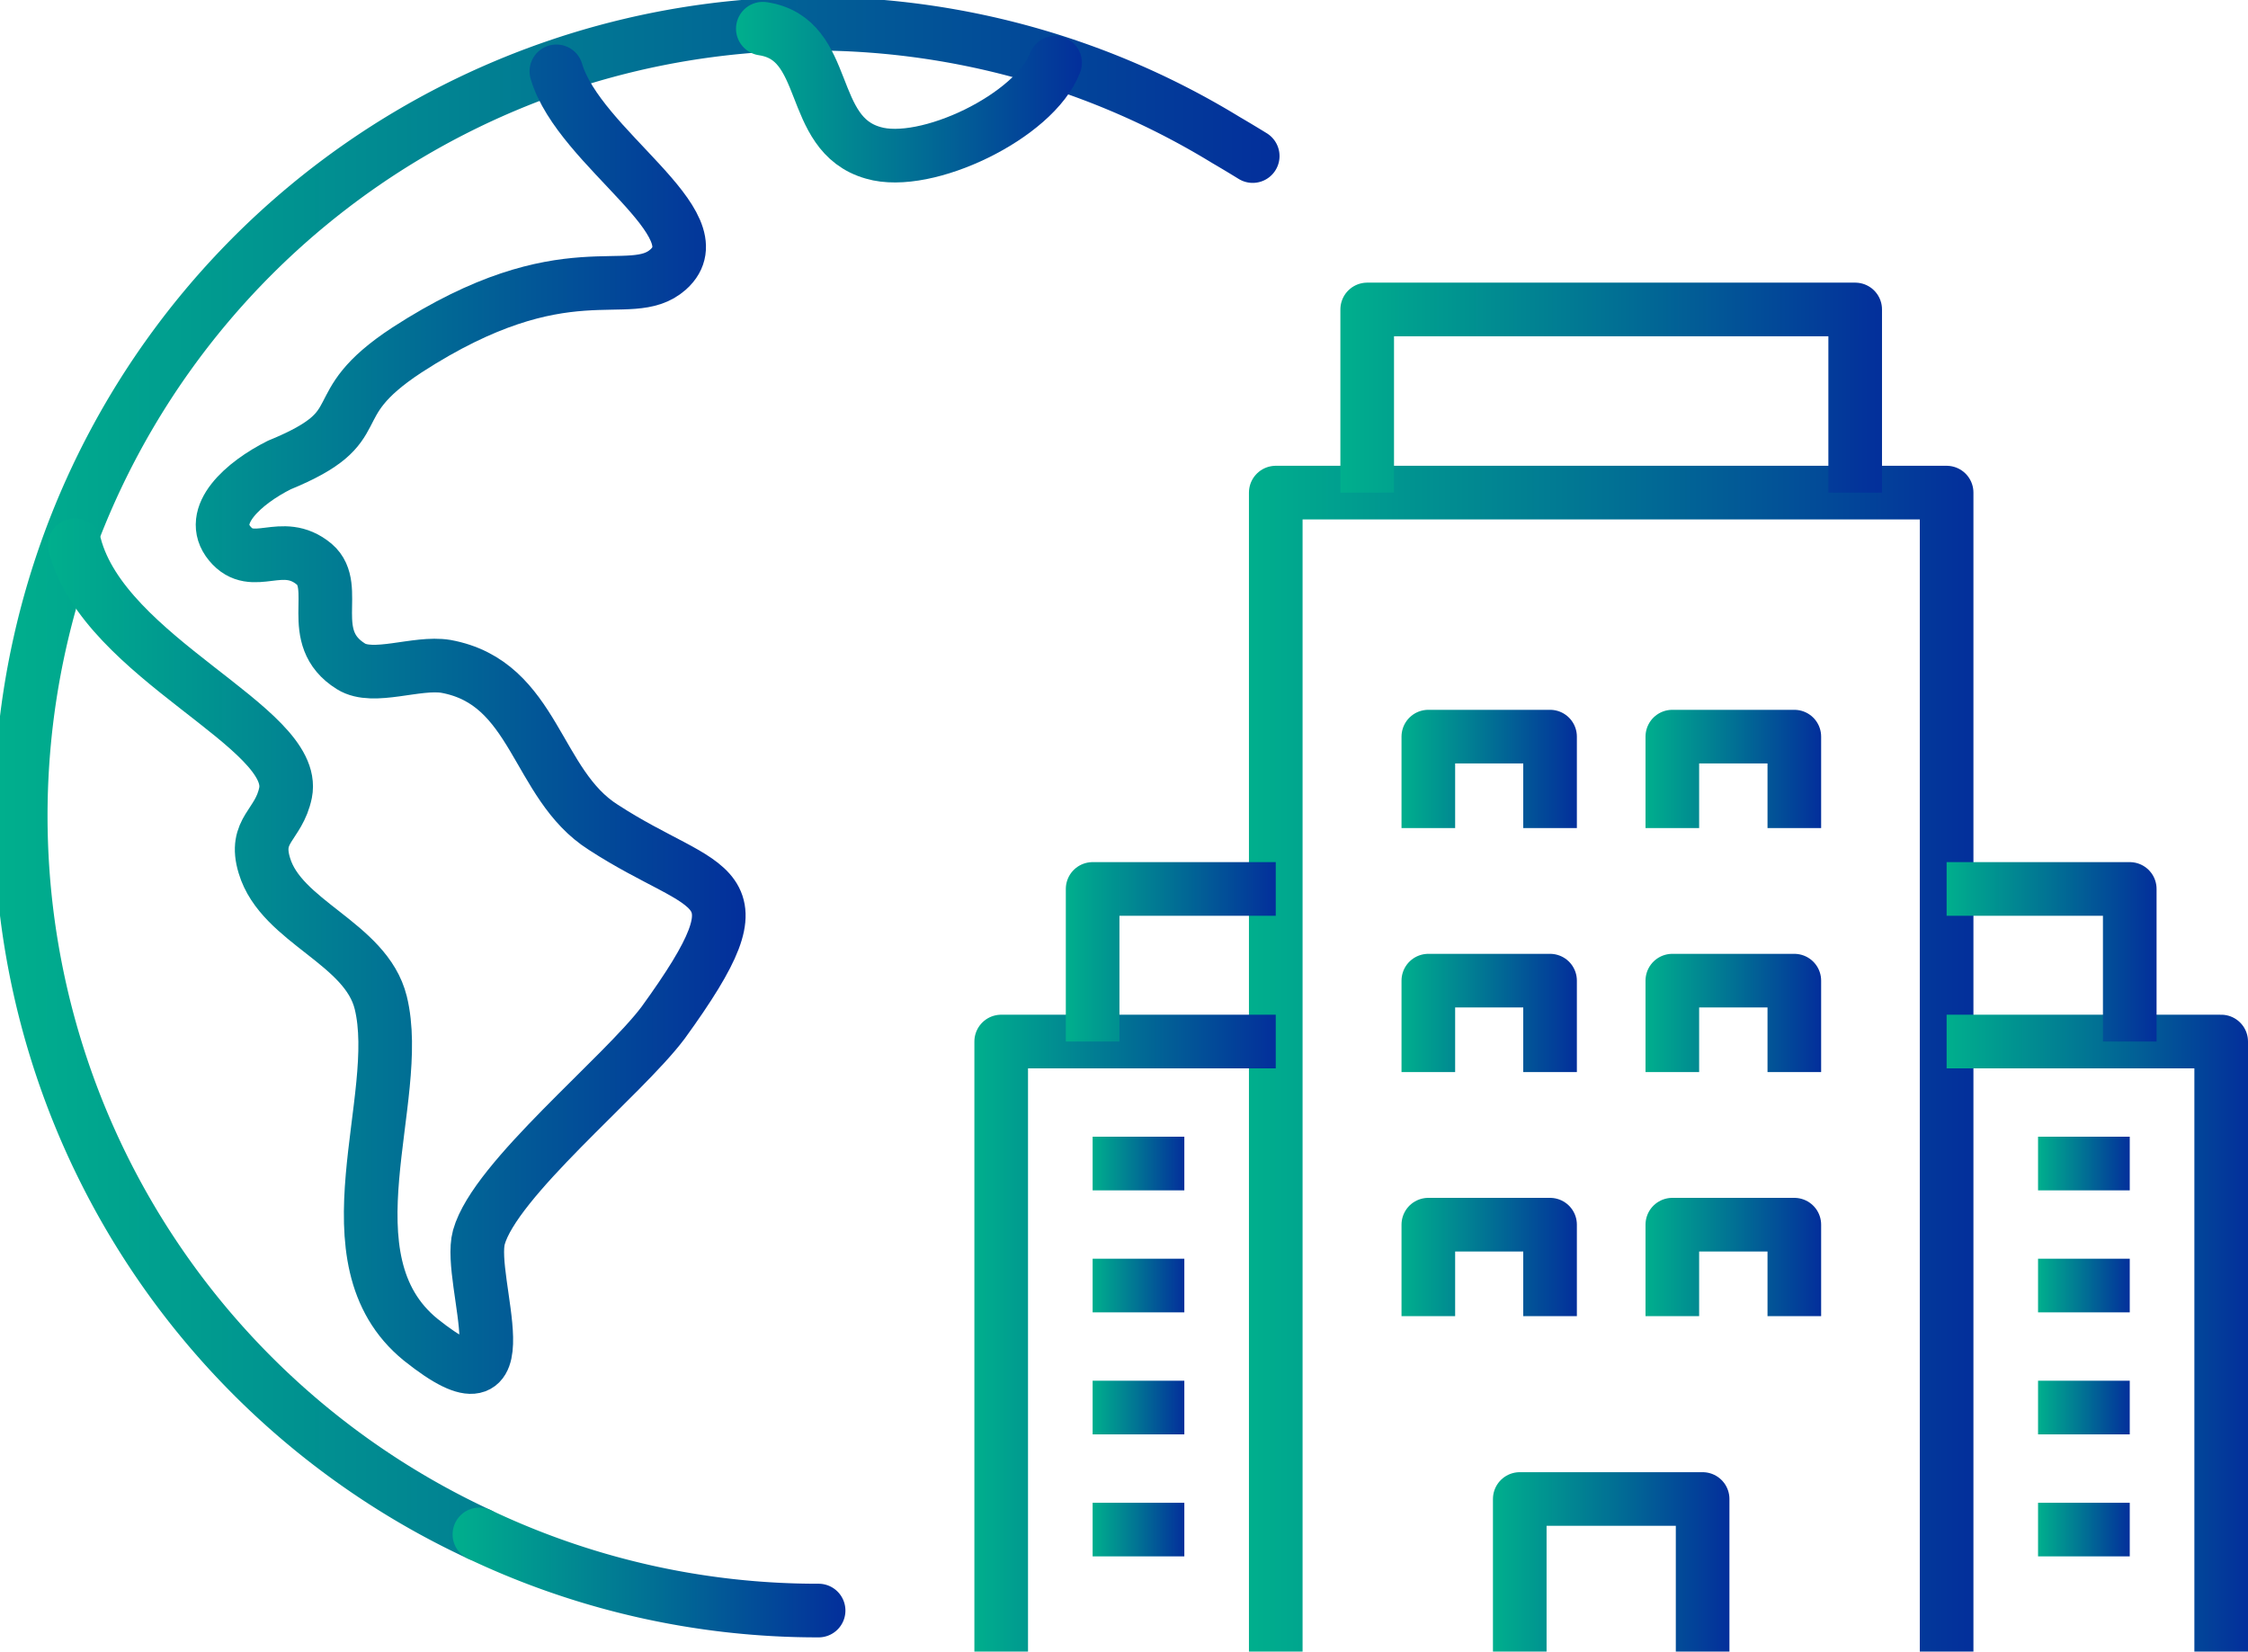
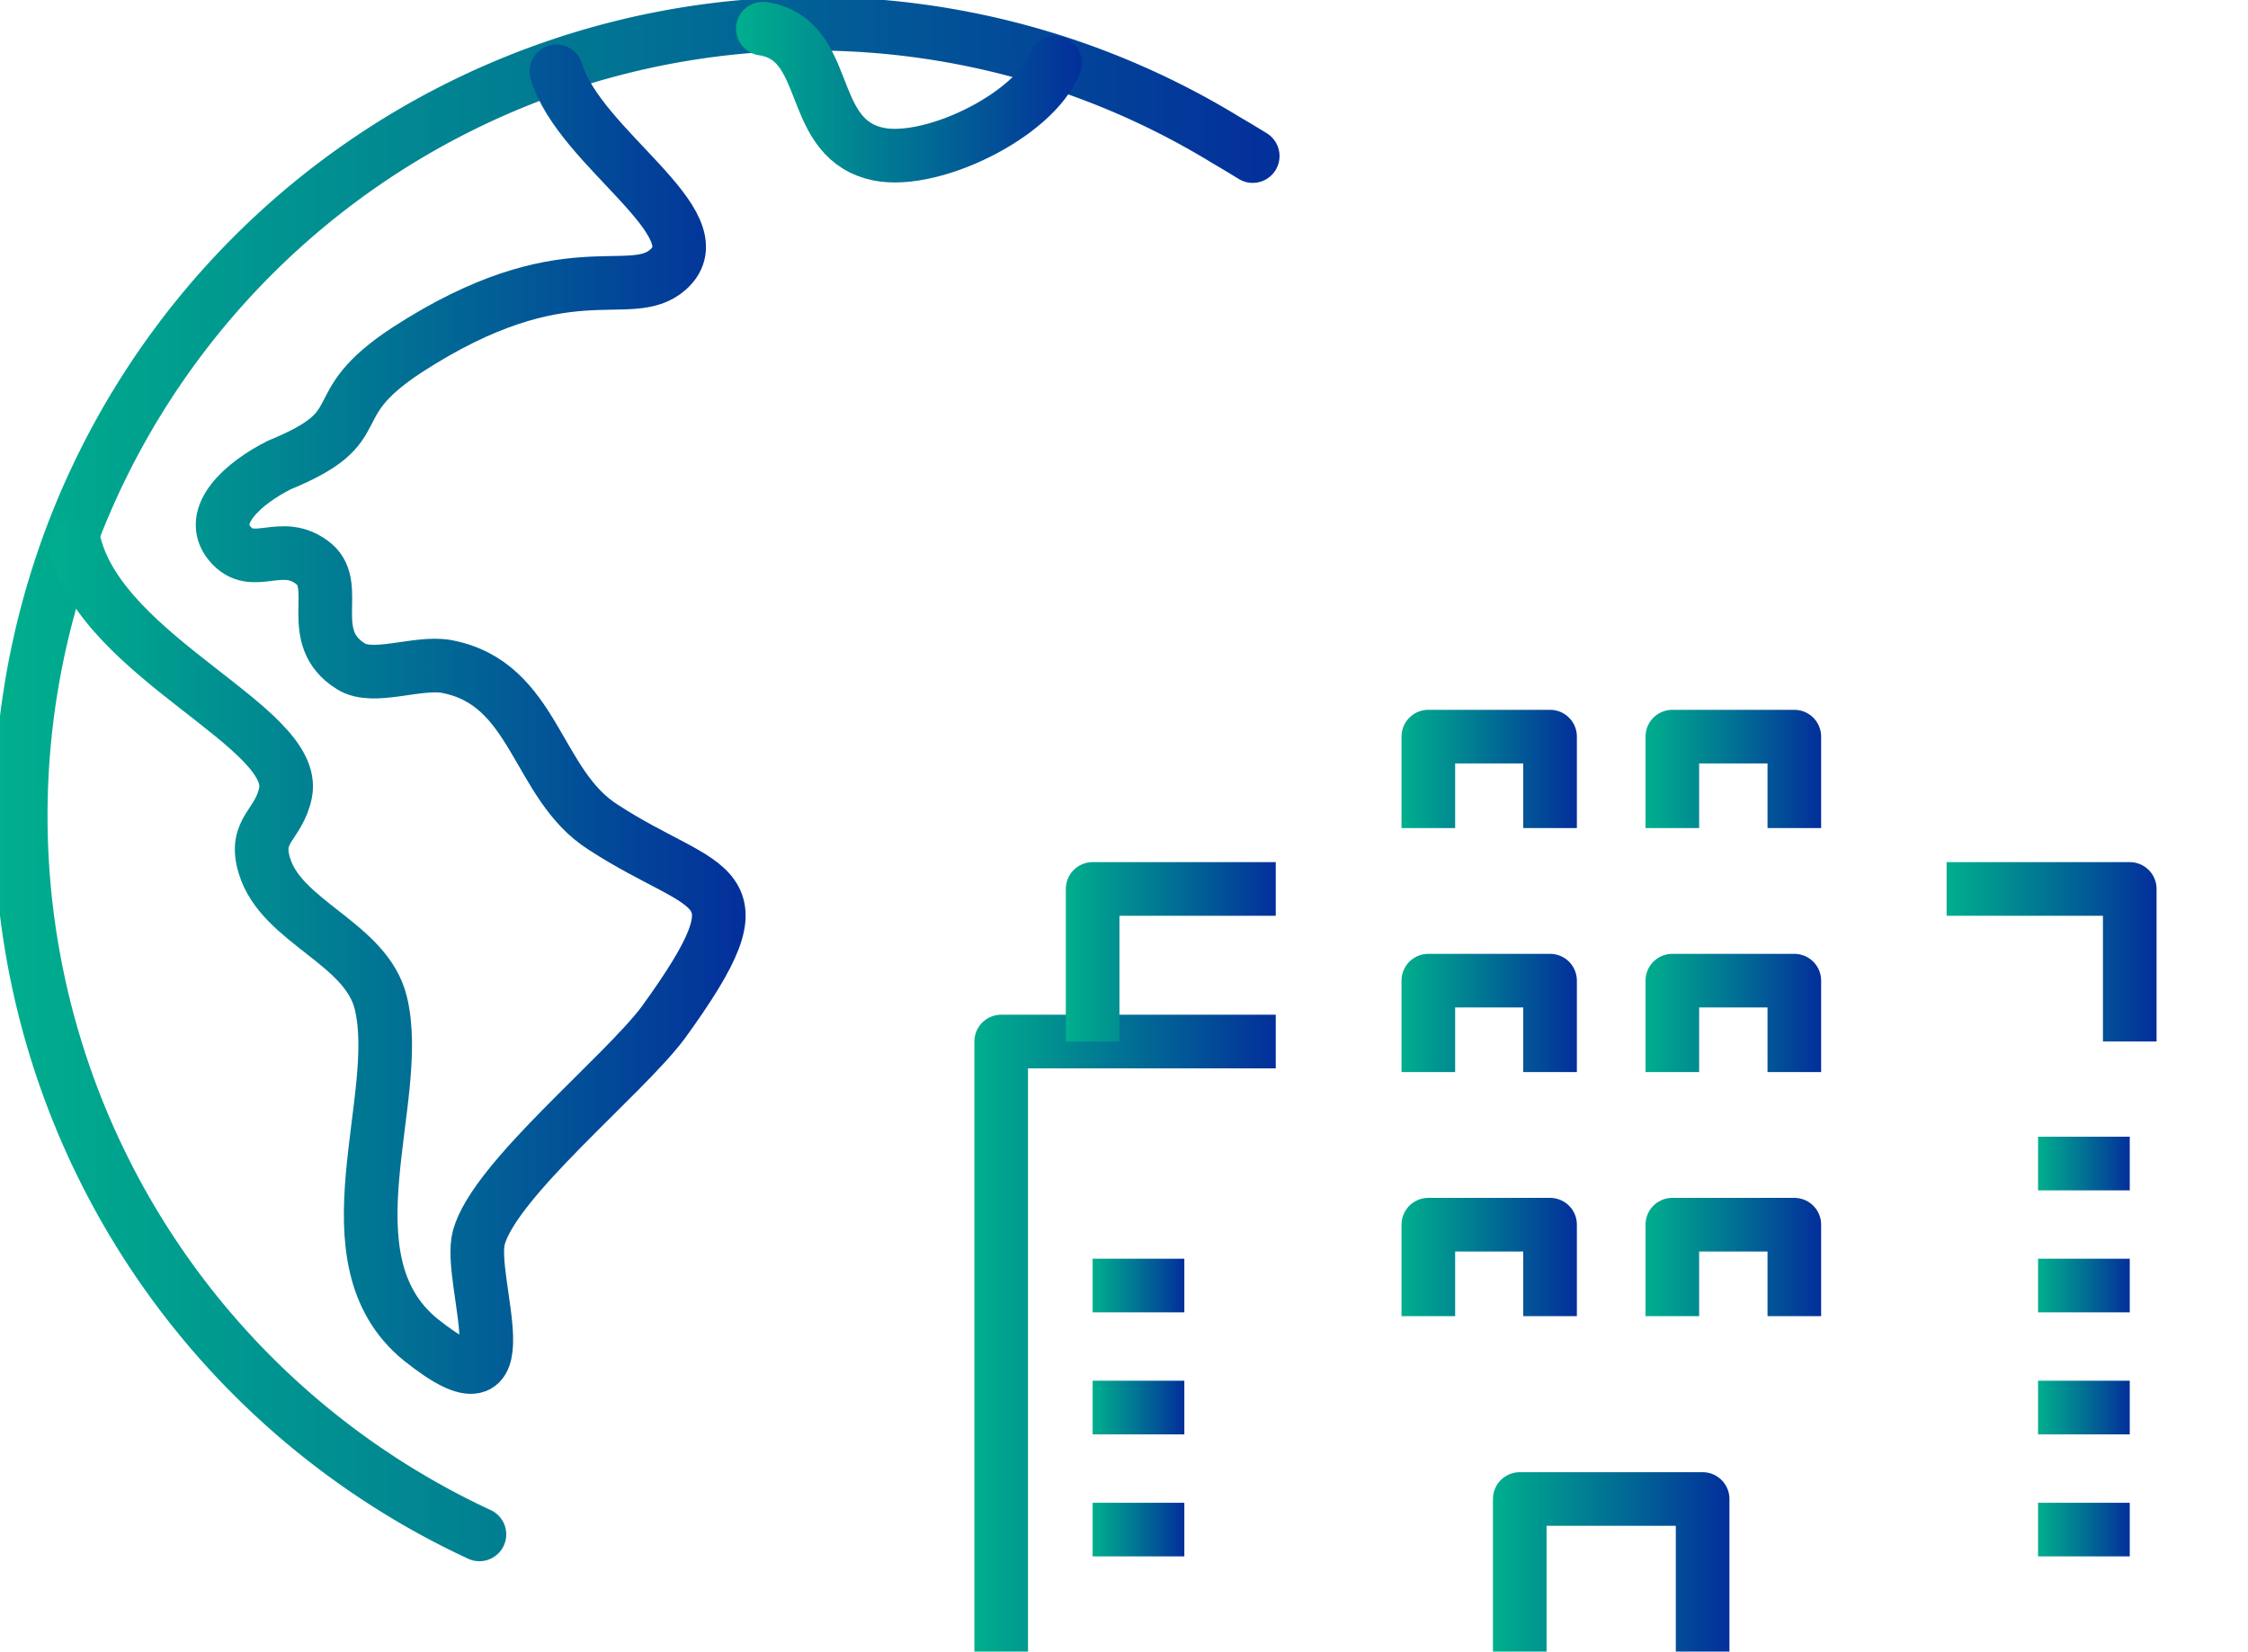
<svg xmlns="http://www.w3.org/2000/svg" xmlns:xlink="http://www.w3.org/1999/xlink" viewBox="0 0 83.84 61.59">
  <defs>
    <style>.cls-1,.cls-10,.cls-11,.cls-12,.cls-13,.cls-14,.cls-15,.cls-16,.cls-17,.cls-18,.cls-19,.cls-2,.cls-20,.cls-21,.cls-22,.cls-23,.cls-24,.cls-25,.cls-3,.cls-4,.cls-5,.cls-6,.cls-7,.cls-8,.cls-9{fill:none;stroke-linejoin:round;stroke-width:2px;}.cls-1,.cls-2,.cls-3,.cls-4{stroke-linecap:round;}.cls-1{stroke:url(#新規グラデーションスウォッチ_2);}.cls-2{stroke:url(#新規グラデーションスウォッチ_2-2);}.cls-3{stroke:url(#新規グラデーションスウォッチ_2-3);}.cls-4{stroke:url(#新規グラデーションスウォッチ_2-4);}.cls-5{stroke:url(#新規グラデーションスウォッチ_2-5);}.cls-6{stroke:url(#新規グラデーションスウォッチ_2-6);}.cls-7{stroke:url(#新規グラデーションスウォッチ_2-7);}.cls-8{stroke:url(#新規グラデーションスウォッチ_2-8);}.cls-9{stroke:url(#新規グラデーションスウォッチ_2-9);}.cls-10{stroke:url(#新規グラデーションスウォッチ_2-10);}.cls-11{stroke:url(#新規グラデーションスウォッチ_2-11);}.cls-12{stroke:url(#新規グラデーションスウォッチ_2-12);}.cls-13{stroke:url(#新規グラデーションスウォッチ_2-13);}.cls-14{stroke:url(#新規グラデーションスウォッチ_2-14);}.cls-15{stroke:url(#新規グラデーションスウォッチ_2-15);}.cls-16{stroke:url(#新規グラデーションスウォッチ_2-16);}.cls-17{stroke:url(#新規グラデーションスウォッチ_2-17);}.cls-18{stroke:url(#新規グラデーションスウォッチ_2-18);}.cls-19{stroke:url(#新規グラデーションスウォッチ_2-19);}.cls-20{stroke:url(#新規グラデーションスウォッチ_2-20);}.cls-21{stroke:url(#新規グラデーションスウォッチ_2-21);}.cls-22{stroke:url(#新規グラデーションスウォッチ_2-22);}.cls-23{stroke:url(#新規グラデーションスウォッチ_2-23);}.cls-24{stroke:url(#新規グラデーションスウォッチ_2-24);}.cls-25{stroke:url(#新規グラデーションスウォッチ_2-25);}</style>
    <linearGradient id="新規グラデーションスウォッチ_2" y1="29.11" x2="47.68" y2="29.11" gradientUnits="userSpaceOnUse">
      <stop offset="0" stop-color="#00af8d" />
      <stop offset="0.5" stop-color="#017194" />
      <stop offset="0.99" stop-color="#03309b" />
    </linearGradient>
    <linearGradient id="新規グラデーションスウォッチ_2-2" x1="16.88" y1="58.64" x2="31.53" y2="58.64" xlink:href="#新規グラデーションスウォッチ_2" />
    <linearGradient id="新規グラデーションスウォッチ_2-3" x1="27.45" y1="3.44" x2="40.35" y2="3.44" xlink:href="#新規グラデーションスウォッチ_2" />
    <linearGradient id="新規グラデーションスウォッチ_2-4" x1="1.79" y1="26.84" x2="27.81" y2="26.84" xlink:href="#新規グラデーションスウォッチ_2" />
    <linearGradient id="新規グラデーションスウォッチ_2-5" x1="46.58" y1="39.48" x2="73.6" y2="39.48" xlink:href="#新規グラデーションスウォッチ_2" />
    <linearGradient id="新規グラデーションスウォッチ_2-6" x1="49.99" y1="14.45" x2="70.19" y2="14.45" xlink:href="#新規グラデーションスウォッチ_2" />
    <linearGradient id="新規グラデーションスウォッチ_2-7" x1="55.68" y1="58.25" x2="64.5" y2="58.25" xlink:href="#新規グラデーションスウォッチ_2" />
    <linearGradient id="新規グラデーションスウォッチ_2-8" x1="52.27" y1="37.77" x2="58.82" y2="37.77" xlink:href="#新規グラデーションスウォッチ_2" />
    <linearGradient id="新規グラデーションスウォッチ_2-9" x1="52.27" y1="46.87" x2="58.82" y2="46.87" xlink:href="#新規グラデーションスウォッチ_2" />
    <linearGradient id="新規グラデーションスウォッチ_2-10" x1="61.37" y1="37.77" x2="67.91" y2="37.77" xlink:href="#新規グラデーションスウォッチ_2" />
    <linearGradient id="新規グラデーションスウォッチ_2-11" x1="52.27" y1="28.67" x2="58.82" y2="28.67" xlink:href="#新規グラデーションスウォッチ_2" />
    <linearGradient id="新規グラデーションスウォッチ_2-12" x1="61.37" y1="28.67" x2="67.91" y2="28.67" xlink:href="#新規グラデーションスウォッチ_2" />
    <linearGradient id="新規グラデーションスウォッチ_2-13" x1="61.37" y1="46.87" x2="67.91" y2="46.87" xlink:href="#新規グラデーションスウォッチ_2" />
    <linearGradient id="新規グラデーションスウォッチ_2-14" x1="76.01" y1="43.39" x2="79.43" y2="43.39" xlink:href="#新規グラデーションスウォッチ_2" />
    <linearGradient id="新規グラデーションスウォッチ_2-15" x1="76.01" y1="47.94" x2="79.43" y2="47.94" xlink:href="#新規グラデーションスウォッチ_2" />
    <linearGradient id="新規グラデーションスウォッチ_2-16" x1="76.01" y1="52.49" x2="79.43" y2="52.49" xlink:href="#新規グラデーションスウォッチ_2" />
    <linearGradient id="新規グラデーションスウォッチ_2-17" x1="76.01" y1="57.04" x2="79.43" y2="57.04" xlink:href="#新規グラデーションスウォッチ_2" />
    <linearGradient id="新規グラデーションスウォッチ_2-18" x1="72.6" y1="49.72" x2="83.84" y2="49.72" xlink:href="#新規グラデーションスウォッチ_2" />
    <linearGradient id="新規グラデーションスウォッチ_2-19" x1="72.6" y1="35.5" x2="80.43" y2="35.5" xlink:href="#新規グラデーションスウォッチ_2" />
    <linearGradient id="新規グラデーションスウォッチ_2-20" x1="40.75" y1="43.39" x2="44.17" y2="43.39" xlink:href="#新規グラデーションスウォッチ_2" />
    <linearGradient id="新規グラデーションスウォッチ_2-21" x1="40.75" y1="47.94" x2="44.17" y2="47.94" xlink:href="#新規グラデーションスウォッチ_2" />
    <linearGradient id="新規グラデーションスウォッチ_2-22" x1="40.75" y1="52.49" x2="44.17" y2="52.49" xlink:href="#新規グラデーションスウォッチ_2" />
    <linearGradient id="新規グラデーションスウォッチ_2-23" x1="40.75" y1="57.04" x2="44.17" y2="57.04" xlink:href="#新規グラデーションスウォッチ_2" />
    <linearGradient id="新規グラデーションスウォッチ_2-24" x1="36.34" y1="49.72" x2="47.58" y2="49.72" xlink:href="#新規グラデーションスウォッチ_2" />
    <linearGradient id="新規グラデーションスウォッチ_2-25" x1="39.75" y1="35.5" x2="47.58" y2="35.5" xlink:href="#新規グラデーションスウォッチ_2" />
  </defs>
  <g id="レイヤー_2" data-name="レイヤー 2">
    <g id="レイヤー_1-2" data-name="レイヤー 1">
      <path class="cls-1" d="M17.88,57.22a29.54,29.54,0,1,1,27.84-52q.48.28,1,.6" />
-       <path class="cls-2" d="M30.53,60.06a29.4,29.4,0,0,1-12.65-2.84" />
      <path class="cls-3" d="M39.35,2.34c-.76,2-4.82,3.94-6.78,3.36C30.08,5,31,1.45,28.45,1.07" />
      <path class="cls-4" d="M20.75,2.66c.85,2.88,6.06,5.7,4.17,7.39-1.44,1.28-3.81-.84-9.74,3-3.31,2.17-1.12,2.8-4.76,4.29C9.1,18,7.7,19.22,8.57,20.27s1.94-.24,3.15.77c1,.85-.37,2.73,1.37,3.81.83.52,2.45-.18,3.54,0,3.35.61,3.34,4.4,5.87,6,3.92,2.55,6.21,1.8,2.23,7.29-1.5,2-6.27,5.84-6.87,8-.45,1.62,1.91,7.08-2.17,3.82-3.69-3-.61-9-1.49-12.57-.55-2.23-3.71-3-4.34-5.11-.41-1.34.54-1.49.79-2.72.48-2.44-6.75-5-7.86-9.23" />
-       <polyline class="cls-5" points="47.58 61.59 47.58 18.37 72.6 18.37 72.6 61.59" />
-       <polyline class="cls-6" points="50.99 18.37 50.99 11.54 69.19 11.54 69.19 18.37" />
      <polyline class="cls-7" points="56.68 61.59 56.68 55.9 63.5 55.9 63.5 61.59" />
      <polyline class="cls-8" points="53.27 39.98 53.27 36.57 57.81 36.57 57.81 39.98" />
      <polyline class="cls-9" points="53.27 49.08 53.27 45.67 57.81 45.67 57.81 49.08" />
      <polyline class="cls-10" points="62.37 39.98 62.37 36.57 66.92 36.57 66.92 39.98" />
      <polyline class="cls-11" points="53.27 30.88 53.27 27.47 57.81 27.47 57.81 30.88" />
      <polyline class="cls-12" points="62.37 30.88 62.37 27.47 66.92 27.47 66.92 30.88" />
      <polyline class="cls-13" points="62.37 49.08 62.37 45.67 66.92 45.67 66.92 49.08" />
      <line class="cls-14" x1="76.01" y1="43.39" x2="79.43" y2="43.39" />
      <line class="cls-15" x1="76.01" y1="47.94" x2="79.43" y2="47.94" />
      <line class="cls-16" x1="76.01" y1="52.49" x2="79.43" y2="52.49" />
      <line class="cls-17" x1="76.01" y1="57.04" x2="79.43" y2="57.04" />
-       <polyline class="cls-18" points="82.84 61.59 82.84 38.84 72.6 38.84" />
      <polyline class="cls-19" points="79.43 38.84 79.43 33.15 72.6 33.15" />
-       <line class="cls-20" x1="44.17" y1="43.39" x2="40.75" y2="43.39" />
      <line class="cls-21" x1="44.17" y1="47.94" x2="40.75" y2="47.94" />
      <line class="cls-22" x1="44.17" y1="52.49" x2="40.75" y2="52.49" />
      <line class="cls-23" x1="44.17" y1="57.04" x2="40.75" y2="57.04" />
      <polyline class="cls-24" points="37.34 61.59 37.34 38.84 47.58 38.84" />
      <polyline class="cls-25" points="40.75 38.84 40.75 33.15 47.58 33.15" />
    </g>
  </g>
</svg>